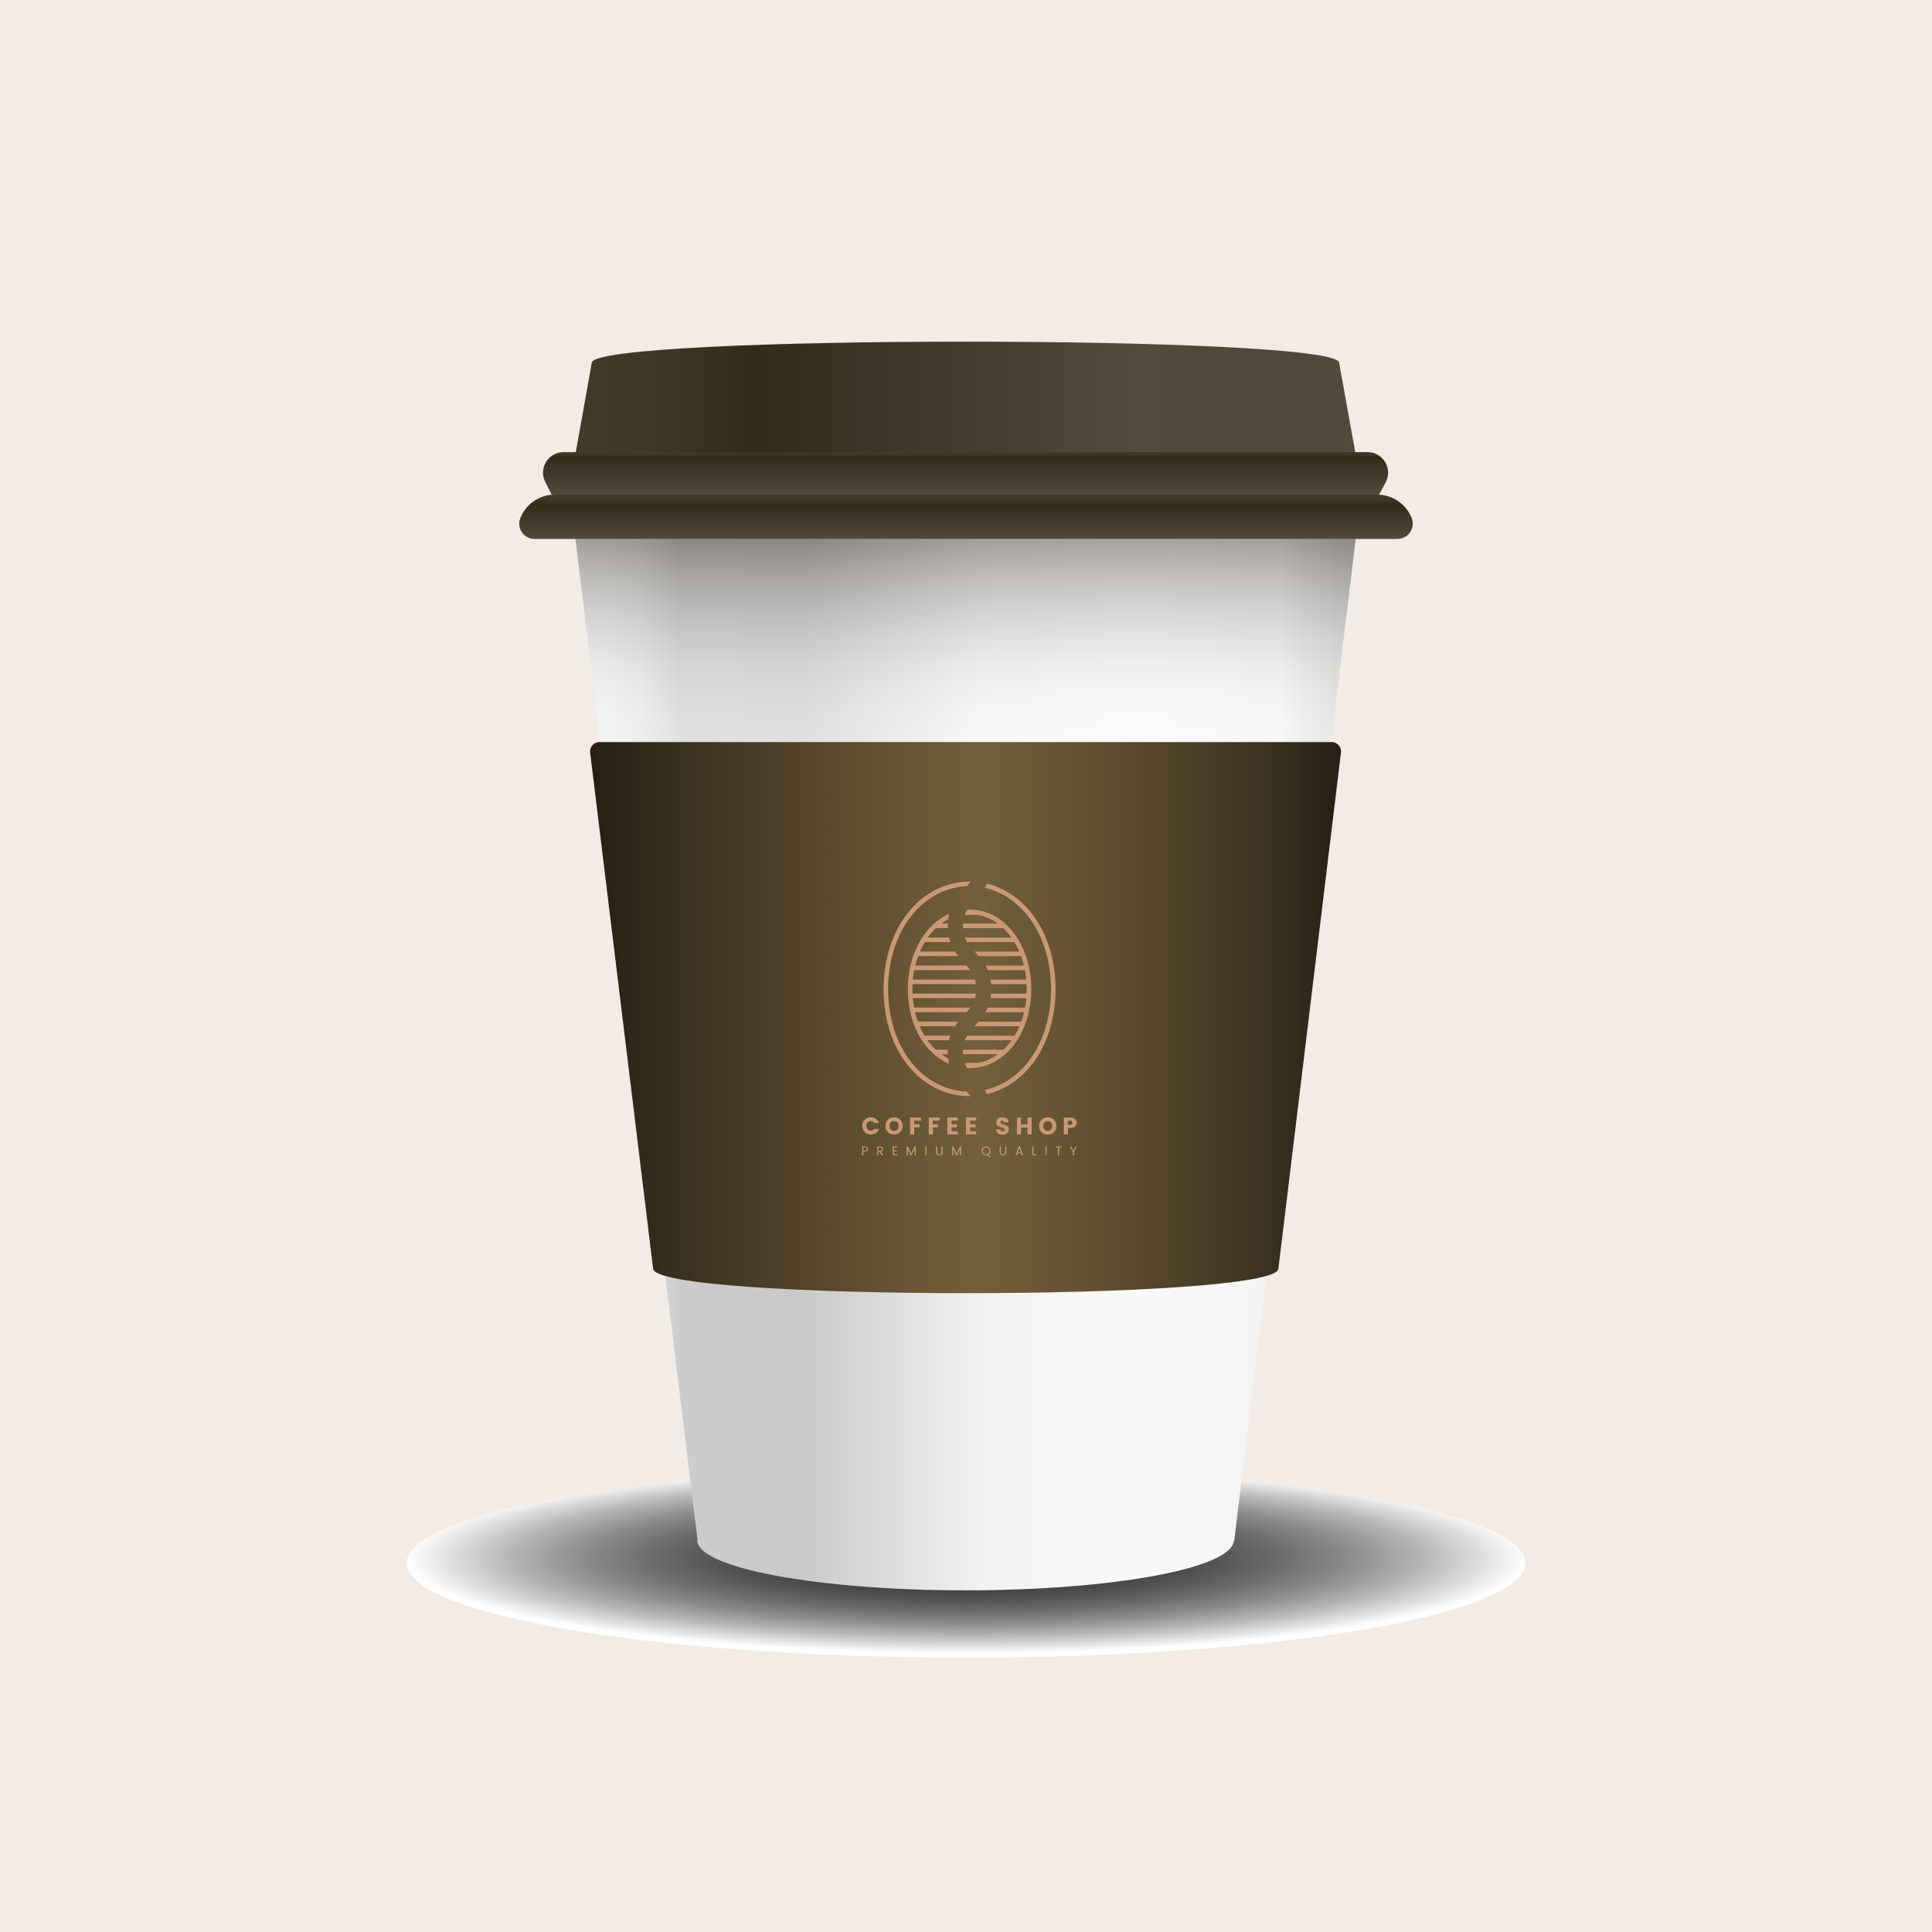
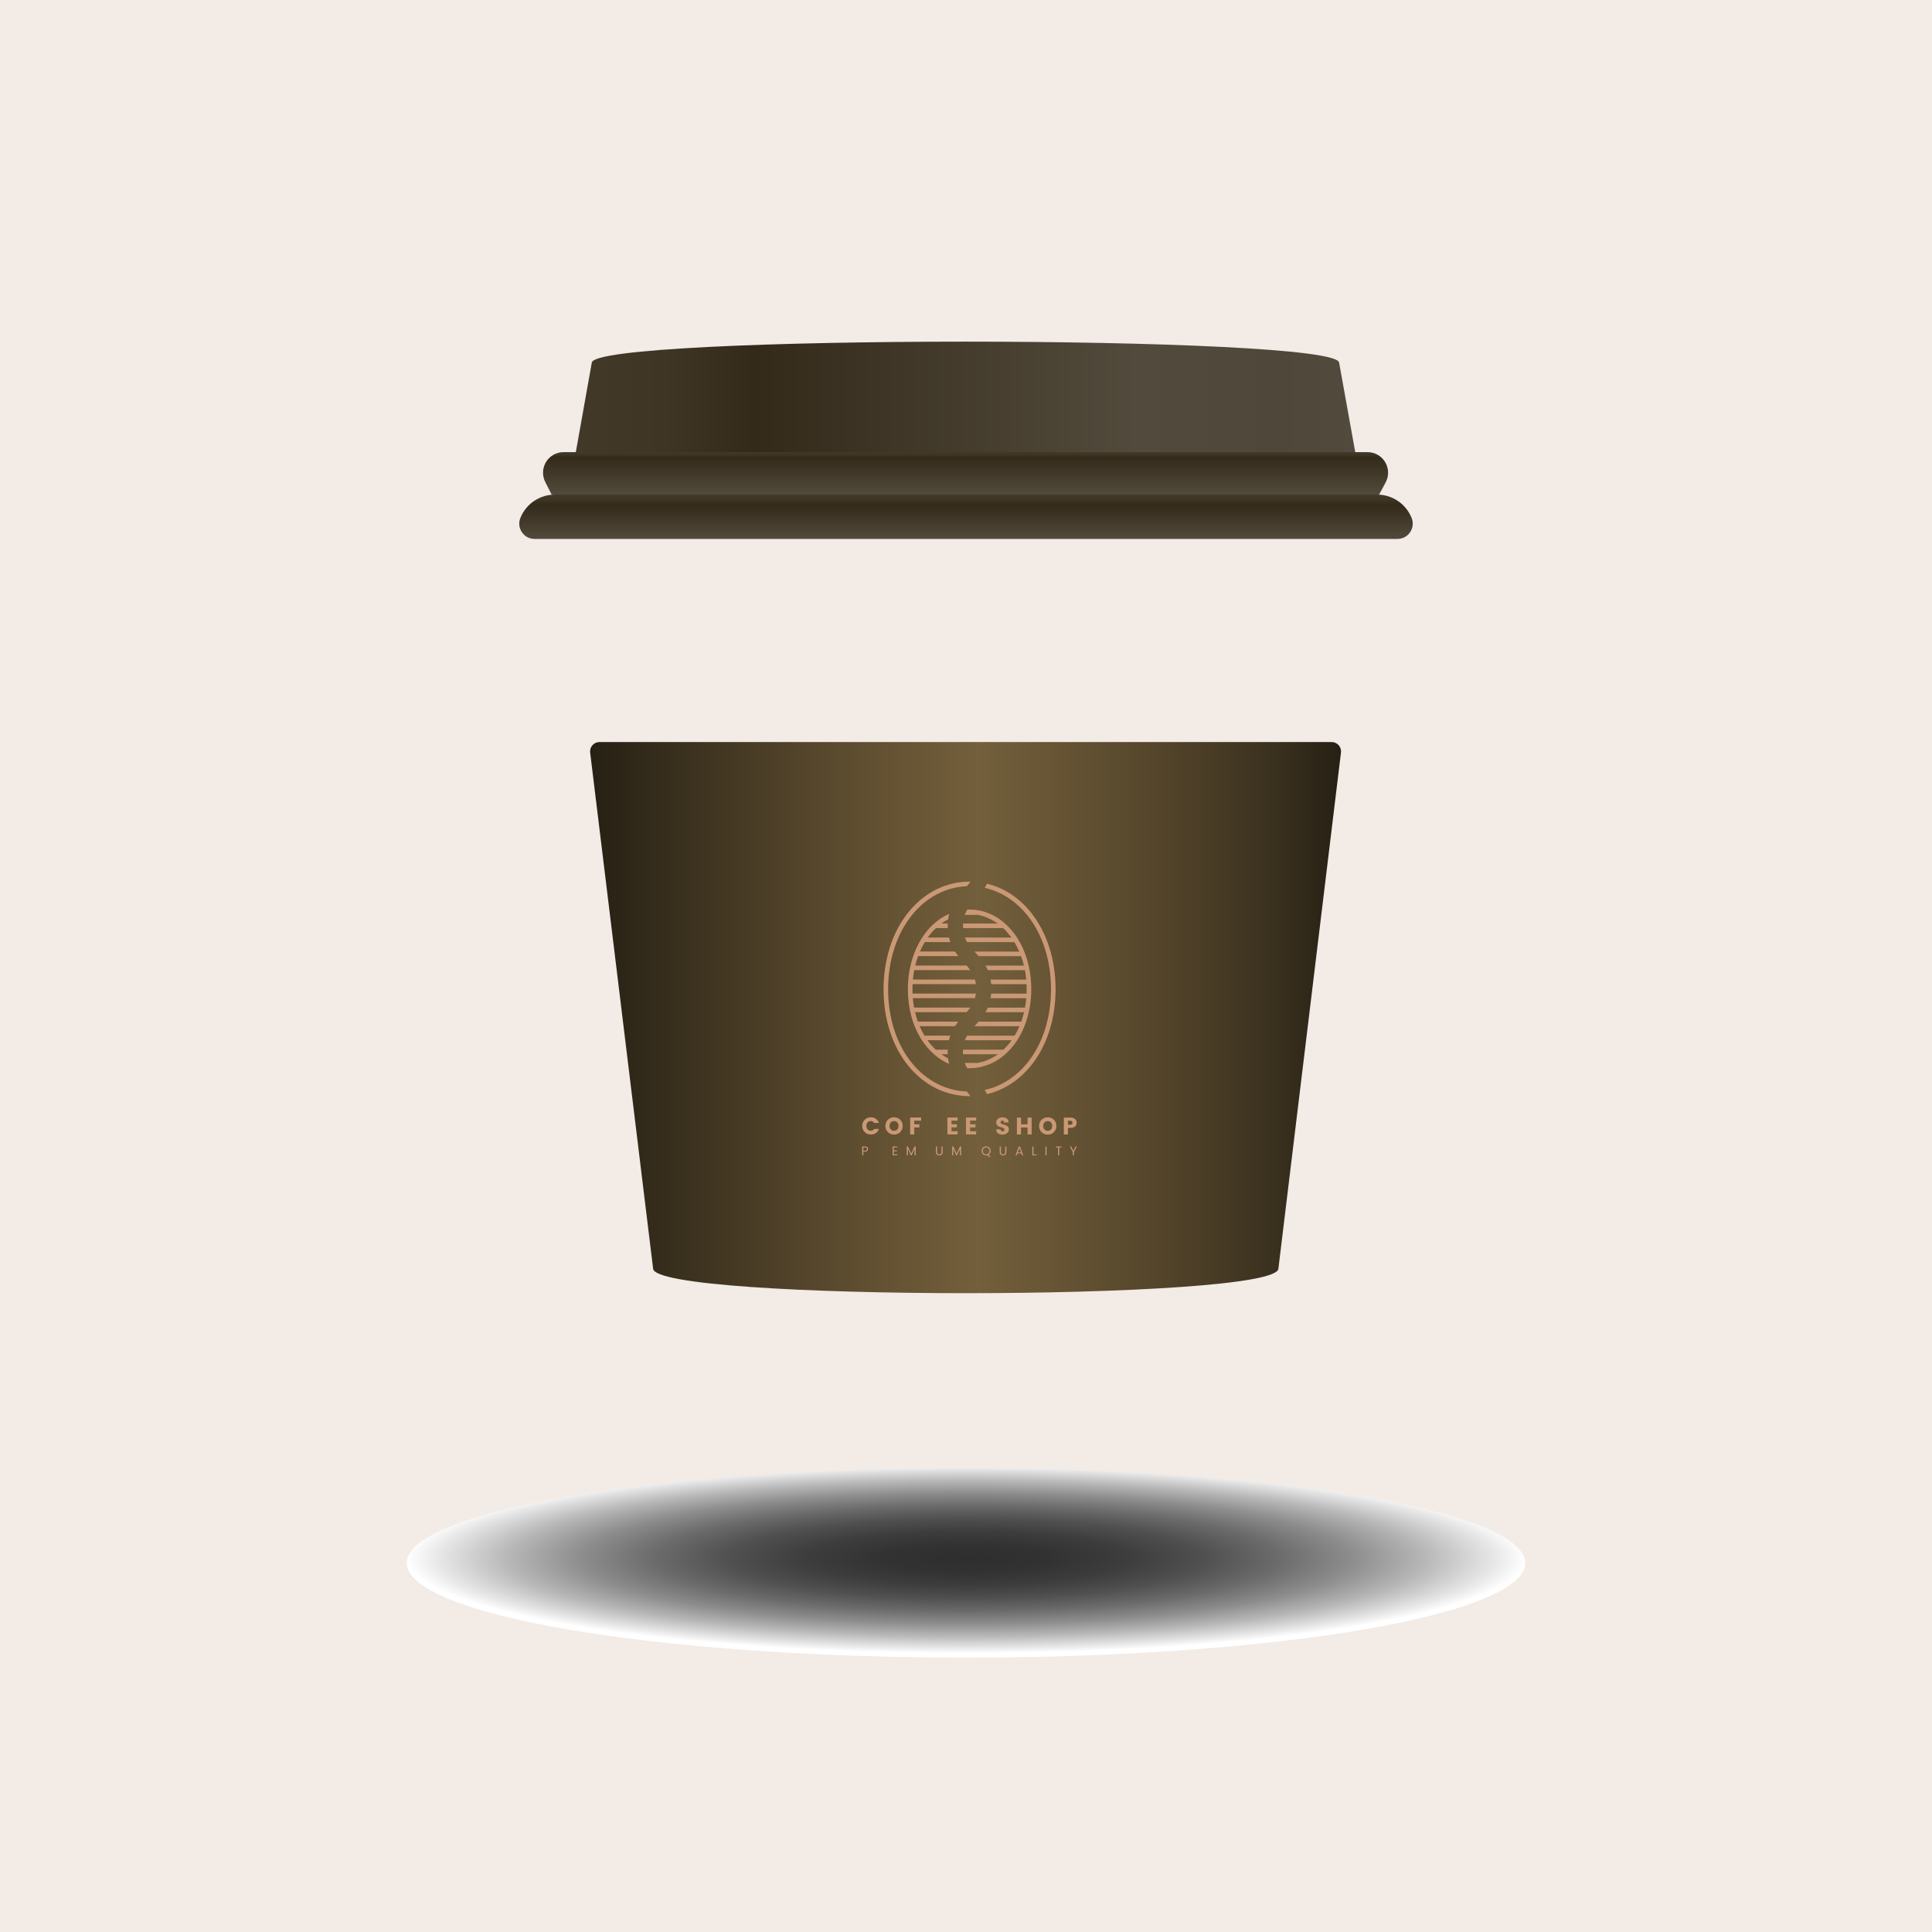
<svg xmlns="http://www.w3.org/2000/svg" version="1.1" x="0px" y="0px" viewBox="0 0 1000 1000" style="enable-background:new 0 0 1000 1000;" xml:space="preserve">
  <g id="Background">
    <rect style="fill:#F2EBE6;" width="1000" height="1000" />
  </g>
  <g id="Objects">
    <g>
      <defs>
        <filter id="Adobe_OpacityMaskFilter" filterUnits="userSpaceOnUse" x="210.529" y="760" width="578.941" height="98">
          <feFlood style="flood-color:white;flood-opacity:1" result="back" />
          <feBlend in="SourceGraphic" in2="back" mode="normal" />
        </filter>
      </defs>
      <mask maskUnits="userSpaceOnUse" x="210.529" y="760" width="578.941" height="98" id="SVGID_1_">
        <g style="filter:url(#Adobe_OpacityMaskFilter);">
          <defs>
            <filter id="Adobe_OpacityMaskFilter_00000118383660150155574660000012291535162390878368_" filterUnits="userSpaceOnUse" x="210.529" y="760" width="578.941" height="98">
              <feFlood style="flood-color:white;flood-opacity:1" result="back" />
              <feBlend in="SourceGraphic" in2="back" mode="normal" />
            </filter>
          </defs>
          <mask maskUnits="userSpaceOnUse" x="210.529" y="760" width="578.941" height="98" id="SVGID_1_">
            <g style="filter:url(#Adobe_OpacityMaskFilter_00000118383660150155574660000012291535162390878368_);">
					</g>
          </mask>
          <radialGradient id="SVGID_00000134209416741539224920000006300039452935060869_" cx="-752.329" cy="-5964.758" r="148.655" gradientTransform="matrix(1.947 0 0 0.33 1965.085 2774.984)" gradientUnits="userSpaceOnUse">
            <stop offset="0" style="stop-color:#FFFFFF" />
            <stop offset="0.136" style="stop-color:#FBFBFB" />
            <stop offset="0.263" style="stop-color:#F0F0F0" />
            <stop offset="0.386" style="stop-color:#DDDDDD" />
            <stop offset="0.507" style="stop-color:#C2C2C2" />
            <stop offset="0.627" style="stop-color:#A0A0A0" />
            <stop offset="0.746" style="stop-color:#767676" />
            <stop offset="0.864" style="stop-color:#444444" />
            <stop offset="0.978" style="stop-color:#0C0C0C" />
            <stop offset="1" style="stop-color:#000000" />
          </radialGradient>
          <ellipse style="mask:url(#SVGID_1_);fill:url(#SVGID_00000134209416741539224920000006300039452935060869_);" cx="500" cy="809" rx="289.471" ry="49" />
        </g>
      </mask>
      <radialGradient id="SVGID_00000065066980393724965620000013656177201595026833_" cx="-752.329" cy="-5964.758" r="148.655" gradientTransform="matrix(1.947 0 0 0.33 1965.085 2774.984)" gradientUnits="userSpaceOnUse">
        <stop offset="0" style="stop-color:#2E2E2E" />
        <stop offset="0.149" style="stop-color:#323232" />
        <stop offset="0.288" style="stop-color:#3D3D3D" />
        <stop offset="0.424" style="stop-color:#505050" />
        <stop offset="0.557" style="stop-color:#6B6B6B" />
        <stop offset="0.689" style="stop-color:#8D8D8D" />
        <stop offset="0.819" style="stop-color:#B7B7B7" />
        <stop offset="0.946" style="stop-color:#E8E8E8" />
        <stop offset="1" style="stop-color:#FFFFFF" />
      </radialGradient>
      <ellipse style="fill:url(#SVGID_00000065066980393724965620000013656177201595026833_);" cx="500" cy="809" rx="289.471" ry="49" />
      <g>
        <g>
          <linearGradient id="SVGID_00000154402413135660472200000005496899773025918390_" gradientUnits="userSpaceOnUse" x1="296.291" y1="544.674" x2="703.255" y2="544.674">
            <stop offset="0" style="stop-color:#EFF0F1" />
            <stop offset="0.046" style="stop-color:#ECEDED" />
            <stop offset="0.088" style="stop-color:#E1E2E2" />
            <stop offset="0.128" style="stop-color:#D0D0D0" />
            <stop offset="0.135" style="stop-color:#CCCCCC" />
            <stop offset="0.293" style="stop-color:#C9C9C9" />
            <stop offset="0.521" style="stop-color:#F2F2F2" />
            <stop offset="0.717" style="stop-color:#F9F9F9" />
            <stop offset="0.898" style="stop-color:#F3F3F3" />
            <stop offset="0.959" style="stop-color:#D9D9D9" />
            <stop offset="1" style="stop-color:#CCCCCC" />
          </linearGradient>
-           <path style="fill:url(#SVGID_00000154402413135660472200000005496899773025918390_);" d="M703.255,266.183H296.291      l64.695,530.305c-0.037,0.247-0.06,0.494-0.06,0.743c0,14.323,62.164,25.934,138.846,25.934      c75.969,0,137.676-11.396,138.819-25.535h0.227L703.255,266.183z" />
          <linearGradient id="SVGID_00000173875423929588233730000011951194197781450644_" gradientUnits="userSpaceOnUse" x1="305.427" y1="526.716" x2="694.118" y2="526.716">
            <stop offset="0" style="stop-color:#262014" />
            <stop offset="0.223" style="stop-color:#4A3D26" />
            <stop offset="0.367" style="stop-color:#604F31" />
            <stop offset="0.517" style="stop-color:#735F3B" />
            <stop offset="0.671" style="stop-color:#604F31" />
            <stop offset="0.82" style="stop-color:#4A3D26" />
            <stop offset="0.906" style="stop-color:#3B311F" />
            <stop offset="1" style="stop-color:#262014" />
          </linearGradient>
          <path style="fill:url(#SVGID_00000173875423929588233730000011951194197781450644_);" d="M694.082,389.521l-32.377,267.038      c0,17.047-323.666,17.047-323.666,0l-32.577-267.034c-0.353-2.89,1.903-5.437,4.814-5.437h378.991      C692.178,384.088,694.433,386.633,694.082,389.521z" />
          <linearGradient id="SVGID_00000160151751492429378400000003590087754785760400_" gradientUnits="userSpaceOnUse" x1="296.172" y1="210.685" x2="703.374" y2="210.685">
            <stop offset="0" style="stop-color:#423928" />
            <stop offset="0.119" style="stop-color:#3E3525" />
            <stop offset="0.23" style="stop-color:#332A1A" />
            <stop offset="0.231" style="stop-color:#332A1A" />
            <stop offset="0.717" style="stop-color:#524A3C" />
            <stop offset="0.898" style="stop-color:#4F483A" />
            <stop offset="1" style="stop-color:#524A3C" />
          </linearGradient>
          <path style="fill:url(#SVGID_00000160151751492429378400000003590087754785760400_);" d="M693.136,187.787      c0-14.602-386.842-14.602-386.842,0l-10.122,56.748h407.202L693.136,187.787z" />
          <linearGradient id="SVGID_00000111896062045060931110000004905580063486182587_" gradientUnits="userSpaceOnUse" x1="500" y1="278.951" x2="500" y2="256.007">
            <stop offset="0" style="stop-color:#524A3C" />
            <stop offset="0.769" style="stop-color:#332A1A" />
            <stop offset="0.77" style="stop-color:#332A1A" />
            <stop offset="0.88" style="stop-color:#3E3525" />
            <stop offset="1" style="stop-color:#423928" />
          </linearGradient>
          <path style="fill:url(#SVGID_00000111896062045060931110000004905580063486182587_);" d="M712.804,256.007H287.205      c-7.635,0-14.547,4.52-17.607,11.515l-0.162,0.371c-2.282,5.215,1.539,11.057,7.232,11.057h446.666      c5.572,0,9.39-5.618,7.339-10.799v0C727.771,260.822,720.687,256.007,712.804,256.007z" />
          <linearGradient id="SVGID_00000173152794988229509600000018194802285337007529_" gradientUnits="userSpaceOnUse" x1="499.773" y1="256.007" x2="499.773" y2="234.019">
            <stop offset="0" style="stop-color:#524A3C" />
            <stop offset="0.882" style="stop-color:#332A1A" />
            <stop offset="0.882" style="stop-color:#332A1A" />
            <stop offset="0.939" style="stop-color:#3E3525" />
            <stop offset="1" style="stop-color:#423928" />
          </linearGradient>
          <path style="fill:url(#SVGID_00000173152794988229509600000018194802285337007529_);" d="M707.811,234.019H291.734      c-7.947,0-13.096,8.386-9.501,15.473l3.304,6.515h428.286l3.378-6.299C721.006,242.61,715.865,234.019,707.811,234.019z" />
          <defs>
            <filter id="Adobe_OpacityMaskFilter_00000104686330727388894920000006453304237191747986_" filterUnits="userSpaceOnUse" x="297.851" y="278.951" width="403.859" height="105.14">
              <feFlood style="flood-color:white;flood-opacity:1" result="back" />
              <feBlend in="SourceGraphic" in2="back" mode="normal" />
            </filter>
          </defs>
          <mask maskUnits="userSpaceOnUse" x="297.851" y="278.951" width="403.859" height="105.14" id="SVGID_00000002344546095068378700000008243222948703808149_">
            <g style="filter:url(#Adobe_OpacityMaskFilter_00000104686330727388894920000006453304237191747986_);">
              <defs>
                <filter id="Adobe_OpacityMaskFilter_00000013190264393419955600000005031486740593218724_" filterUnits="userSpaceOnUse" x="297.851" y="278.951" width="403.859" height="105.14">
                  <feFlood style="flood-color:white;flood-opacity:1" result="back" />
                  <feBlend in="SourceGraphic" in2="back" mode="normal" />
                </filter>
              </defs>
              <mask maskUnits="userSpaceOnUse" x="297.851" y="278.951" width="403.859" height="105.14" id="SVGID_00000002344546095068378700000008243222948703808149_">
                <g style="filter:url(#Adobe_OpacityMaskFilter_00000013190264393419955600000005031486740593218724_);">
							</g>
              </mask>
              <linearGradient id="SVGID_00000151506258183338717860000010591467188655483017_" gradientUnits="userSpaceOnUse" x1="499.781" y1="384.091" x2="499.781" y2="278.951">
                <stop offset="0" style="stop-color:#000000" />
                <stop offset="0.126" style="stop-color:#040404" />
                <stop offset="0.251" style="stop-color:#101010" />
                <stop offset="0.377" style="stop-color:#242424" />
                <stop offset="0.503" style="stop-color:#404040" />
                <stop offset="0.628" style="stop-color:#646464" />
                <stop offset="0.754" style="stop-color:#919191" />
                <stop offset="0.877" style="stop-color:#C4C4C4" />
                <stop offset="1" style="stop-color:#FFFFFF" />
              </linearGradient>
              <polygon style="mask:url(#SVGID_00000002344546095068378700000008243222948703808149_);fill:url(#SVGID_00000151506258183338717860000010591467188655483017_);" points="        701.71,278.951 688.959,384.091 310.682,384.091 297.851,278.951       " />
            </g>
          </mask>
          <linearGradient id="SVGID_00000182509861150373554850000001405655832270617754_" gradientUnits="userSpaceOnUse" x1="499.781" y1="384.091" x2="499.781" y2="278.951">
            <stop offset="0" style="stop-color:#FFFFFF" />
            <stop offset="0.131" style="stop-color:#FBFBFB" />
            <stop offset="0.263" style="stop-color:#F0F0EF" />
            <stop offset="0.394" style="stop-color:#DEDDDB" />
            <stop offset="0.525" style="stop-color:#C4C2BF" />
            <stop offset="0.656" style="stop-color:#A3A09B" />
            <stop offset="0.787" style="stop-color:#7B766E" />
            <stop offset="0.916" style="stop-color:#4C463B" />
            <stop offset="1" style="stop-color:#292215" />
          </linearGradient>
-           <polygon style="opacity:0.4;fill:url(#SVGID_00000182509861150373554850000001405655832270617754_);" points="701.71,278.951       688.959,384.091 310.682,384.091 297.851,278.951     " />
        </g>
      </g>
      <g>
        <path style="fill:none;" d="M456.486,594.752c0-0.575-0.325-0.862-0.974-0.863l-0.882,0l-0.001,1.725l0.882,0     c0.329,0,0.574-0.076,0.734-0.227C456.406,595.235,456.486,595.024,456.486,594.752z" />
        <path style="fill:none;" d="M447.758,593.886l-0.882,0l0,1.725l0.882,0c0.329,0,0.574-0.076,0.734-0.227     c0.16-0.151,0.24-0.363,0.241-0.635C448.732,594.174,448.407,593.887,447.758,593.886z" />
        <path style="fill:none;" d="M490.582,478.008c0.03-0.737,0.087-1.448,0.171-2.128c-1.191,0.616-2.344,1.326-3.444,2.127     L490.582,478.008z" />
        <path style="fill:none;" d="M462.752,580.261c-0.701,0-1.261,0.228-1.68,0.684c-0.419,0.456-0.629,1.066-0.629,1.829     c0,0.764,0.209,1.373,0.628,1.83c0.419,0.456,0.979,0.685,1.68,0.685c0.701,0,1.261-0.228,1.68-0.684     c0.419-0.456,0.629-1.066,0.629-1.829c0-0.763-0.209-1.373-0.628-1.83C464.013,580.489,463.453,580.261,462.752,580.261z" />
        <path style="fill:none;" d="M511.651,594.403c-0.32-0.327-0.729-0.491-1.228-0.491c-0.498,0-0.908,0.163-1.231,0.49     c-0.323,0.327-0.484,0.76-0.484,1.3c0,0.54,0.162,0.974,0.487,1.304c0.325,0.329,0.735,0.494,1.231,0.494     c0.496,0,0.904-0.164,1.225-0.493c0.32-0.329,0.481-0.763,0.481-1.303C512.131,595.163,511.971,594.73,511.651,594.403z" />
        <path style="fill:none;" d="M554.846,581.894c0.187-0.191,0.28-0.442,0.28-0.753s-0.095-0.566-0.286-0.766     c-0.191-0.199-0.444-0.299-0.759-0.299l-1.319,0l-0.001,2.103l1.319,0C554.404,582.18,554.659,582.085,554.846,581.894z" />
        <polygon style="fill:none;" points="526.771,596.517 528.456,596.518 527.614,594.161    " />
        <path style="fill:none;" d="M542.301,580.285c-0.701,0-1.261,0.228-1.68,0.684c-0.419,0.456-0.629,1.066-0.629,1.829     c0,0.763,0.209,1.373,0.628,1.83c0.419,0.456,0.979,0.685,1.68,0.685c0.701,0,1.261-0.228,1.68-0.684     c0.419-0.456,0.629-1.066,0.629-1.829c0-0.763-0.209-1.373-0.628-1.83C543.562,580.513,543.002,580.285,542.301,580.285z" />
        <path style="fill:#CA9875;" d="M452.39,584.327c-0.332,0.639-0.863,0.958-1.593,0.958c-0.73,0-1.305-0.229-1.723-0.685     c-0.419-0.456-0.628-1.066-0.628-1.83c0-0.763,0.21-1.373,0.629-1.829c0.419-0.456,0.994-0.684,1.724-0.684     c0.73,0,1.261,0.32,1.593,0.959l2.539,0.001c-0.298-0.913-0.825-1.626-1.58-2.141c-0.755-0.515-1.618-0.772-2.588-0.773     c-1.253,0-2.313,0.42-3.18,1.262c-0.867,0.842-1.301,1.91-1.302,3.204c0,1.294,0.433,2.363,1.3,3.205     c0.867,0.843,1.926,1.264,3.179,1.264c0.971,0,1.834-0.257,2.589-0.771c0.755-0.514,1.282-1.227,1.581-2.14L452.39,584.327z" />
        <path style="fill:#CA9875;" d="M462.765,578.307c-1.257,0-2.319,0.42-3.186,1.262c-0.867,0.842-1.301,1.91-1.302,3.204     c0,1.294,0.433,2.365,1.299,3.211c0.867,0.846,1.927,1.27,3.179,1.27c1.253,0,2.311-0.422,3.174-1.268     c0.863-0.846,1.295-1.916,1.295-3.211s-0.429-2.362-1.287-3.205C465.08,578.729,464.022,578.307,462.765,578.307z      M464.431,584.604c-0.419,0.456-0.979,0.684-1.68,0.684c-0.701,0-1.261-0.229-1.68-0.685c-0.419-0.456-0.628-1.066-0.628-1.83     c0-0.763,0.21-1.373,0.629-1.829c0.419-0.456,0.979-0.684,1.68-0.684c0.701,0,1.261,0.229,1.68,0.685     c0.419,0.457,0.628,1.067,0.628,1.83C465.06,583.539,464.85,584.148,464.431,584.604z" />
        <polygon style="fill:#CA9875;" points="471.082,587.17 473.21,587.171 473.211,583.549 475.875,583.55 475.875,581.932      473.212,581.931 473.212,580.052 476.772,580.053 476.772,578.435 471.085,578.434    " />
-         <polygon style="fill:#CA9875;" points="485.52,581.935 482.857,581.934 482.857,580.055 486.417,580.056 486.417,578.438      480.73,578.437 480.727,587.173 482.855,587.174 482.856,583.552 485.52,583.553    " />
        <polygon style="fill:#CA9875;" points="495.662,585.56 492.501,585.559 492.501,583.53 495.289,583.531 495.289,581.913      492.502,581.912 492.502,580.033 495.664,580.034 495.664,578.416 490.375,578.414 490.372,587.176 495.661,587.178    " />
        <polygon style="fill:#CA9875;" points="499.98,587.179 505.269,587.181 505.269,585.563 502.108,585.562 502.109,583.533      504.897,583.534 504.897,581.916 502.109,581.915 502.11,580.036 505.271,580.037 505.272,578.419 499.982,578.417    " />
        <path style="fill:#CA9875;" d="M521.331,582.792c-0.253-0.166-0.533-0.305-0.84-0.417c-0.307-0.112-0.616-0.207-0.927-0.286     c-0.311-0.079-0.593-0.162-0.846-0.249c-0.253-0.087-0.458-0.212-0.616-0.374c-0.158-0.162-0.236-0.375-0.236-0.641     c0-0.265,0.085-0.469,0.255-0.61c0.17-0.141,0.388-0.211,0.654-0.211c0.265,0,0.483,0.085,0.653,0.255     c0.17,0.17,0.272,0.413,0.305,0.728l2.315,0.001c-0.025-0.921-0.327-1.595-0.908-2.023c-0.581-0.427-1.342-0.641-2.284-0.641     c-0.942,0-1.716,0.244-2.321,0.734c-0.606,0.489-0.909,1.141-0.909,1.954c0,0.415,0.079,0.774,0.236,1.076     c0.157,0.303,0.363,0.535,0.616,0.697c0.253,0.162,0.533,0.301,0.84,0.417c0.307,0.116,0.616,0.214,0.927,0.293     c0.311,0.079,0.593,0.164,0.846,0.255c0.253,0.091,0.458,0.216,0.616,0.374c0.157,0.158,0.236,0.361,0.236,0.61     c0,0.249-0.087,0.454-0.262,0.616c-0.174,0.162-0.415,0.243-0.722,0.242c-0.656,0-1.012-0.349-1.07-1.046l-2.265-0.001     c0,0.871,0.3,1.543,0.902,2.016c0.601,0.473,1.394,0.71,2.377,0.71c0.983,0,1.776-0.263,2.377-0.789     c0.602-0.527,0.903-1.159,0.903-1.898c0-0.423-0.079-0.786-0.236-1.089C521.789,583.193,521.583,582.958,521.331,582.792z" />
        <polygon style="fill:#CA9875;" points="531.853,581.949 528.48,581.948 528.482,578.451 526.353,578.45 526.351,587.187      528.479,587.188 528.48,583.566 531.853,583.567 531.852,587.189 533.98,587.189 533.982,578.453 531.854,578.452    " />
        <path style="fill:#CA9875;" d="M545.487,579.595c-0.858-0.842-1.916-1.264-3.173-1.264c-1.257,0-2.319,0.421-3.186,1.262     c-0.867,0.842-1.301,1.91-1.302,3.204s0.433,2.365,1.299,3.211c0.867,0.846,1.926,1.27,3.179,1.27     c1.253,0,2.311-0.422,3.174-1.268c0.863-0.846,1.295-1.917,1.295-3.211C546.775,581.506,546.346,580.437,545.487,579.595z      M543.98,584.628c-0.419,0.456-0.979,0.684-1.68,0.684c-0.701,0-1.261-0.229-1.68-0.685c-0.419-0.456-0.628-1.066-0.628-1.83     c0-0.763,0.21-1.373,0.629-1.829c0.419-0.456,0.979-0.684,1.68-0.684c0.701,0,1.261,0.229,1.68,0.685     c0.419,0.457,0.628,1.066,0.628,1.83C544.609,583.563,544.399,584.172,543.98,584.628z" />
        <path style="fill:#CA9875;" d="M555.654,583.53c0.444-0.178,0.778-0.408,1.002-0.69c0.423-0.547,0.635-1.116,0.635-1.705     c0-0.738-0.282-1.369-0.846-1.892c-0.564-0.523-1.352-0.784-2.364-0.785l-3.447-0.001l-0.003,8.737l2.128,0.001l0.001-3.397     l1.319,0C554.685,583.798,555.21,583.709,555.654,583.53z M552.761,580.076l1.319,0c0.315,0,0.568,0.1,0.759,0.299     c0.191,0.199,0.286,0.454,0.286,0.766s-0.094,0.562-0.28,0.753c-0.187,0.191-0.442,0.286-0.766,0.286l-1.319,0L552.761,580.076z" />
        <path style="fill:#CA9875;" d="M447.758,593.406l-1.481,0l-0.001,4.562l0.599,0l0-1.883l0.882,0c0.531,0,0.927-0.126,1.188-0.378     c0.261-0.252,0.392-0.573,0.392-0.964c0-0.391-0.135-0.711-0.405-0.961C448.663,593.531,448.271,593.406,447.758,593.406z      M448.491,595.384c-0.16,0.151-0.405,0.227-0.734,0.227l-0.882,0l0-1.725l0.882,0c0.649,0,0.974,0.288,0.974,0.863     C448.732,595.021,448.651,595.233,448.491,595.384z" />
-         <path style="fill:#CA9875;" d="M456.796,595.607c0.198-0.241,0.296-0.543,0.297-0.905c0-0.362-0.135-0.668-0.405-0.918     c-0.27-0.25-0.661-0.375-1.175-0.376l-1.481,0l-0.001,4.562l0.599,0l0.001-1.883l0.586,0l1.197,1.883l0.75,0l-1.257-1.909     C456.302,596,456.598,595.849,456.796,595.607z M454.63,595.613l0.001-1.725l0.882,0c0.649,0,0.974,0.288,0.974,0.863     c0,0.272-0.08,0.484-0.24,0.635c-0.16,0.151-0.405,0.227-0.734,0.227L454.63,595.613z" />
        <polygon style="fill:#CA9875;" points="462.041,597.972 464.457,597.973 464.457,597.499 462.641,597.498 462.641,595.905      464.26,595.906 464.26,595.438 462.641,595.438 462.642,593.884 464.458,593.885 464.459,593.411 462.043,593.41    " />
        <polygon style="fill:#CA9875;" points="471.646,597.152 469.929,593.413 469.317,593.412 469.315,597.974 469.914,597.974      469.915,594.65 471.448,597.975 471.836,597.975 473.365,594.651 473.364,597.976 473.969,597.976 473.971,593.414      473.359,593.414    " />
-         <rect x="478.907" y="593.415" style="fill:#CA9875;" width="0.599" height="4.562" />
        <path style="fill:#CA9875;" d="M487.3,596.38c0,0.378-0.101,0.659-0.303,0.846c-0.202,0.186-0.478,0.279-0.83,0.279     c-0.351,0-0.626-0.093-0.826-0.28c-0.2-0.187-0.299-0.469-0.299-0.846l0.001-2.962l-0.606,0l-0.001,2.962     c0,0.535,0.162,0.944,0.487,1.225c0.325,0.281,0.738,0.422,1.241,0.422c0.503,0,0.917-0.14,1.244-0.421     c0.327-0.281,0.49-0.689,0.491-1.224l0.001-2.962l-0.599,0L487.3,596.38z" />
        <polygon style="fill:#CA9875;" points="495.153,597.159 493.436,593.42 492.824,593.419 492.823,597.981 493.422,597.982      493.423,594.657 494.956,597.982 495.344,597.982 496.872,594.658 496.871,597.983 497.477,597.983 497.478,593.421      496.866,593.421    " />
        <path style="fill:#CA9875;" d="M512.453,596.875c0.193-0.346,0.29-0.737,0.29-1.172c0-0.676-0.222-1.232-0.667-1.669     c-0.445-0.437-0.995-0.655-1.649-0.656c-0.654,0-1.205,0.218-1.652,0.655c-0.448,0.437-0.672,0.992-0.672,1.665     c0,0.674,0.224,1.231,0.671,1.672c0.448,0.441,0.998,0.662,1.652,0.662c0.246,0,0.474-0.033,0.685-0.099l0.921,0.915l0.79,0     l-1.165-1.152C511.994,597.496,512.26,597.221,512.453,596.875z M510.425,597.5c-0.496,0-0.906-0.165-1.231-0.494     c-0.325-0.329-0.487-0.764-0.487-1.304c0-0.54,0.161-0.973,0.484-1.3c0.323-0.327,0.733-0.49,1.231-0.49     c0.498,0,0.907,0.164,1.228,0.491c0.32,0.327,0.48,0.76,0.48,1.3c0,0.54-0.161,0.974-0.481,1.303     C511.329,597.335,510.921,597.5,510.425,597.5z" />
        <path style="fill:#CA9875;" d="M520.313,596.39c0,0.378-0.101,0.659-0.303,0.846c-0.202,0.186-0.479,0.279-0.83,0.279     c-0.351,0-0.626-0.093-0.826-0.28c-0.2-0.187-0.299-0.468-0.299-0.846l0.001-2.962l-0.606,0l-0.001,2.962     c0,0.536,0.162,0.944,0.487,1.225c0.325,0.281,0.738,0.422,1.241,0.422c0.503,0,0.917-0.14,1.244-0.421     c0.327-0.281,0.491-0.689,0.491-1.224l0.001-2.962l-0.599,0L520.313,596.39z" />
        <path style="fill:#CA9875;" d="M527.292,593.43l-1.66,4.561l0.612,0l0.356-1l2.028,0.001l0.355,1.001l0.619,0l-1.651-4.562     L527.292,593.43z M526.771,596.517l0.843-2.356l0.842,2.357L526.771,596.517z" />
        <polygon style="fill:#CA9875;" points="534.934,593.432 534.335,593.432 534.334,597.994 536.533,597.995 536.533,597.534      534.933,597.533    " />
        <rect x="541.108" y="593.434" style="fill:#CA9875;" width="0.599" height="4.562" />
        <polygon style="fill:#CA9875;" points="546.441,593.916 547.646,593.917 547.644,597.998 548.244,597.998 548.245,593.917      549.449,593.917 549.45,593.437 546.441,593.436    " />
        <polygon style="fill:#CA9875;" points="556.697,593.439 555.578,595.723 554.453,593.438 553.794,593.438 555.281,596.276      555.281,598 555.88,598 555.88,596.276 557.362,593.439    " />
        <path style="fill:#CA9875;" d="M533.779,512.004c0.003-11.269-3.282-21.691-9.249-29.348     c-5.963-7.649-14.013-11.862-22.673-11.865c-0.393,0-0.79,0.007-1.183,0.03c-0.068,0.113-0.136,0.23-0.204,0.348     c-0.386,0.665-0.722,1.364-1.006,2.113c-0.034,0.083-0.064,0.17-0.098,0.257l6.022,0.002c0.129,0,0.249-0.019,0.363-0.057     c3.836,0.636,7.419,2.202,10.62,4.531l-17.875-0.005c0,0,0,0,0,0c-0.03,0.416-0.042,0.843-0.042,1.289     c0,0.37,0.007,0.729,0.03,1.081l20.748,0.006c0,0,0,0,0,0c1.538,1.444,2.959,3.082,4.244,4.885l-24.038-0.007     c0.317,0.847,0.703,1.626,1.148,2.371h0l24.45,0.007c0.933,1.535,1.772,3.168,2.516,4.885c0,0,0,0,0,0.001l-23.13-0.007     c0.117,0.132,0.238,0.268,0.358,0.4c0.578,0.639,1.168,1.289,1.75,1.97c0,0,0,0,0,0.001l21.962,0.007     c0.574,1.569,1.069,3.198,1.48,4.884c0,0,0,0.001,0,0.001l-19.879-0.006c0.431,0.745,0.831,1.531,1.19,2.369c0,0,0,0.001,0,0.001     l19.206,0.006c0.306,1.587,0.536,3.216,0.69,4.883c0,0.001,0,0.001,0,0.002l-18.439-0.006c0.136,0.752,0.237,1.541,0.305,2.369     c0,0.001,0,0.001,0,0.002l18.299,0.005c0.041,0.857,0.064,1.723,0.063,2.595c0,0.767-0.016,1.53-0.054,2.289l-18.311-0.005     c0,0,0,0.001,0,0.002c-0.068,0.827-0.174,1.617-0.31,2.368l18.473,0.006c0,0.001,0,0.001,0,0.002     c-0.144,1.659-0.364,3.287-0.663,4.882l-19.267-0.006c0,0,0,0.001,0,0.001c-0.363,0.839-0.764,1.624-1.195,2.368l19.966,0.006     c0,0,0,0.001,0,0.001c-0.397,1.678-0.878,3.307-1.445,4.883l-22.087-0.007c0,0,0,0.001-0.001,0.001     c-0.582,0.676-1.168,1.326-1.747,1.965c-0.121,0.136-0.241,0.268-0.362,0.404l23.27,0.007c0,0,0,0.001,0,0.001     c-0.73,1.708-1.562,3.341-2.492,4.883l-24.616-0.007l0,0c-0.446,0.745-0.832,1.523-1.146,2.37l24.208,0.007l0,0     c-0.321,0.446-0.647,0.881-0.983,1.308c-1.029,1.304-2.121,2.494-3.271,3.575c0,0,0,0,0,0l-20.911-0.006     c-0.023,0.348-0.03,0.707-0.031,1.077c0,0.446,0.011,0.877,0.041,1.293c0,0,0,0,0,0l18.027,0.005     c-3.323,2.399-7.017,3.944-10.899,4.552c-0.132-0.053-0.28-0.083-0.431-0.083l-5.829-0.002c0.034,0.087,0.064,0.174,0.098,0.261     c0.283,0.748,0.62,1.444,1.009,2.11c0.064,0.117,0.132,0.234,0.204,0.348c0.393,0.023,0.786,0.03,1.179,0.031     c8.672,0.003,16.728-4.149,22.676-11.693C530.483,533.625,533.775,523.258,533.779,512.004z" />
        <path style="fill:#CA9875;" d="M487.194,545.667l3.368,0.001c0,0,0,0,0,0c-0.023-0.419-0.03-0.851-0.03-1.293     c0-0.367,0.008-0.726,0.019-1.077l-6.219-0.002c-0.004,0-0.008,0.001-0.012,0.001c-0.001,0-0.001-0.001-0.002-0.002     c-1.546-1.437-2.978-3.074-4.27-4.885c0,0,0,0,0,0l11.133,0.003c0.193-0.832,0.424-1.621,0.689-2.37l0,0l-13.378-0.004     c-0.937-1.55-1.772-3.183-2.497-4.884c0,0,0-0.001,0-0.001l18.308,0.005c0.544-0.839,1.123-1.621,1.72-2.369c0,0,0,0,0.001-0.001     l-20.961-0.006c-0.566-1.576-1.046-3.205-1.442-4.884c0,0,0-0.001,0-0.001l26.681,0.008c0.688-0.789,1.334-1.564,1.912-2.368     c0,0,0.001-0.001,0.001-0.001l-29.089-0.009c-0.29-1.591-0.509-3.22-0.648-4.883c0,0,0-0.001,0-0.002l32.158,0.01     c0.208-0.733,0.367-1.518,0.469-2.368c0,0,0-0.001,0-0.002l-32.774-0.01c-0.034-0.755-0.049-1.522-0.048-2.289     c0-0.873,0.023-1.738,0.065-2.595l32.758,0.01c0-0.001,0-0.001,0-0.002c-0.102-0.85-0.26-1.636-0.468-2.369l-32.124-0.01     c0,0,0-0.001,0-0.001c0.155-1.663,0.386-3.292,0.697-4.883l29.013,0.009c0,0,0-0.001-0.001-0.001     c-0.582-0.805-1.224-1.58-1.911-2.37l-26.586-0.008c0,0,0-0.001,0-0.001c0.409-1.682,0.901-3.311,1.475-4.883l20.836,0.006     c0,0,0,0,0,0c-0.597-0.749-1.179-1.531-1.723-2.37l-18.172-0.006c0,0,0,0,0-0.001c0.741-1.716,1.577-3.349,2.508-4.883     l13.238,0.004c-0.268-0.749-0.499-1.539-0.687-2.37l0,0l-10.992-0.003c1.282-1.803,2.704-3.439,4.243-4.883l6.12,0.002     c-0.011-0.355-0.019-0.714-0.019-1.081c0-0.438,0.008-0.869,0.031-1.289l-3.273-0.001c1.1-0.801,2.253-1.511,3.444-2.127     c0.121-1.013,0.299-1.966,0.526-2.865c-2.881,1.254-5.55,3.007-7.959,5.184c-0.113,0.072-0.216,0.163-0.295,0.272     c-8.076,7.478-13.111,19.713-13.116,33.514c-0.003,9.877,2.466,18.947,7.136,26.228c3.691,5.751,8.646,10.076,14.217,12.482     c-0.227-0.9-0.404-1.849-0.524-2.862C489.518,547.214,488.336,546.488,487.194,545.667z" />
        <path style="fill:#CA9875;" d="M531.579,473.56c8.015,9.857,12.422,23.531,12.417,38.508c-0.004,14.95-4.42,28.546-12.433,38.285     c-5.956,7.241-13.551,11.982-21.91,13.806c0.427,0.681,0.827,1.399,1.194,2.159c8.604-2.035,16.404-6.996,22.545-14.459     c8.361-10.162,12.969-24.291,12.974-39.789c0.005-15.517-4.591-29.728-12.946-40.005c-6.156-7.573-13.956-12.607-22.548-14.673     c-0.371,0.76-0.772,1.478-1.199,2.158C518.016,461.395,525.608,466.214,531.579,473.56z" />
        <path style="fill:#CA9875;" d="M501.828,567.362c0.155,0,0.314,0,0.469-0.004c-0.574-0.817-1.22-1.603-1.912-2.397     c-10.849-0.423-20.845-5.578-28.282-14.626c-8.007-9.743-12.414-23.342-12.41-38.292c0.005-14.977,4.42-28.648,12.437-38.5     c7.465-9.172,17.461-14.401,28.287-14.821c0.692-0.794,1.335-1.576,1.913-2.396c-0.155-0.004-0.314-0.004-0.469-0.004     c-12.104-0.004-23.317,5.58-31.569,15.723c-8.361,10.272-12.966,24.48-12.97,39.997c-0.005,15.498,4.595,29.63,12.95,39.797     C478.495,561.843,489.701,567.358,501.828,567.362z" />
      </g>
    </g>
  </g>
</svg>